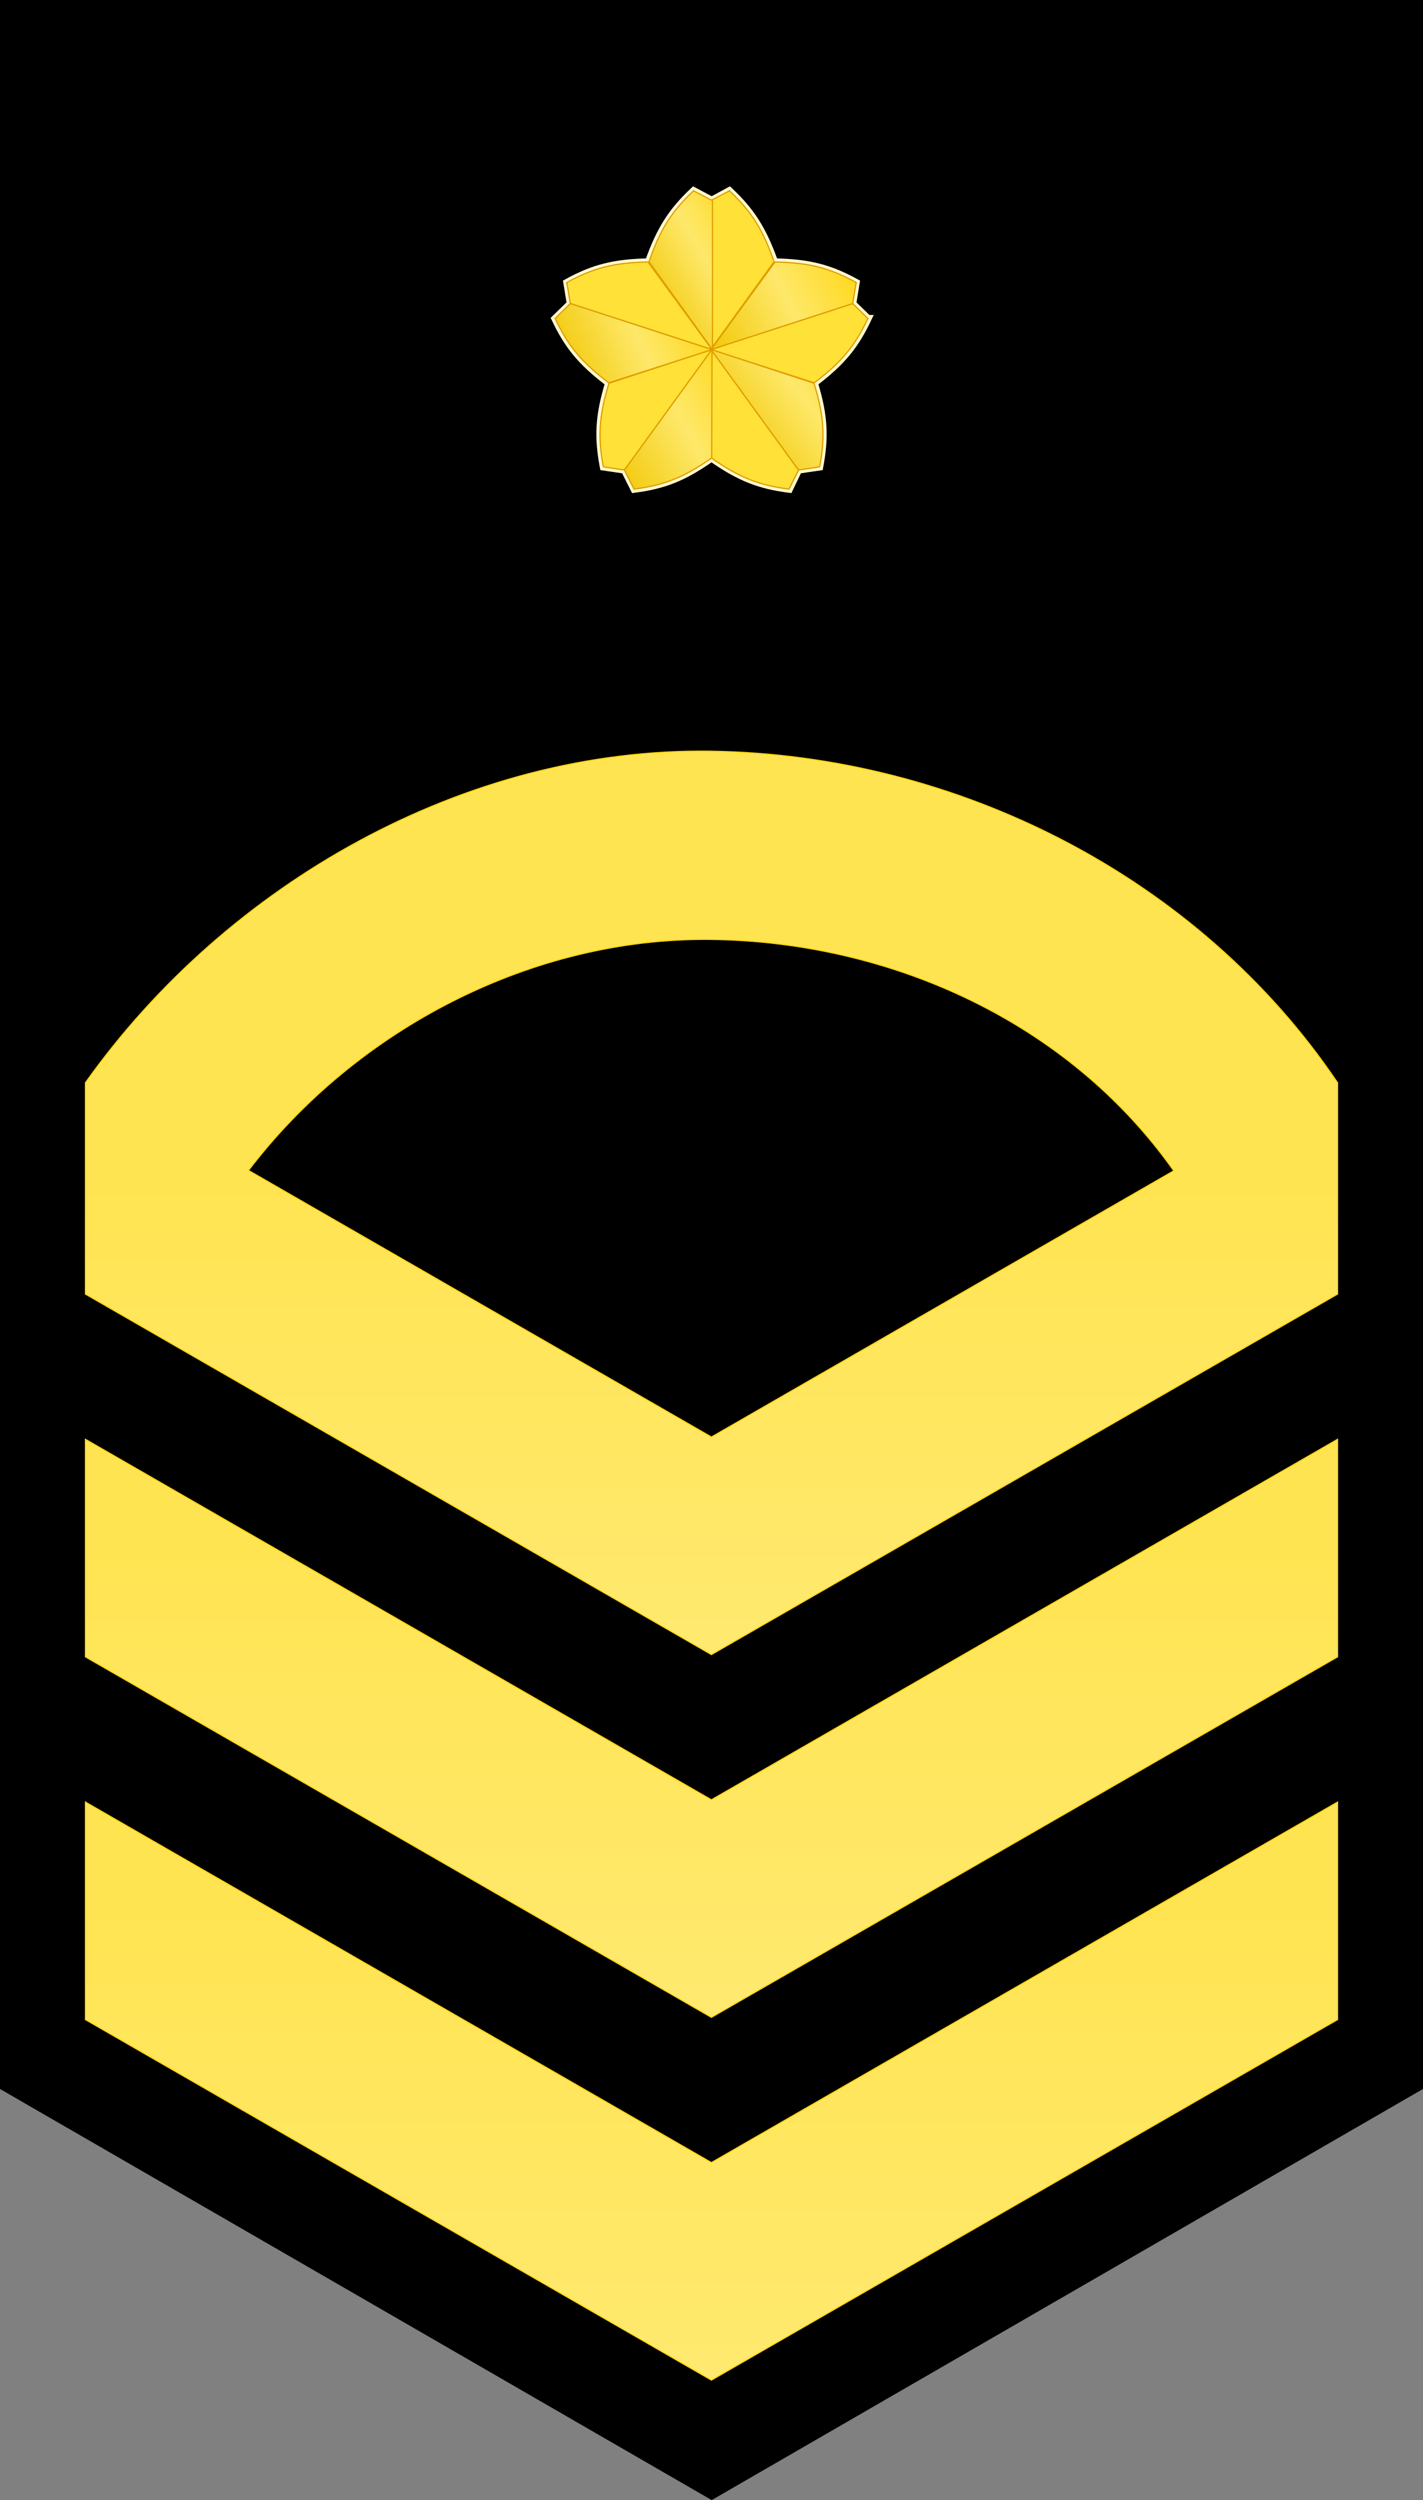
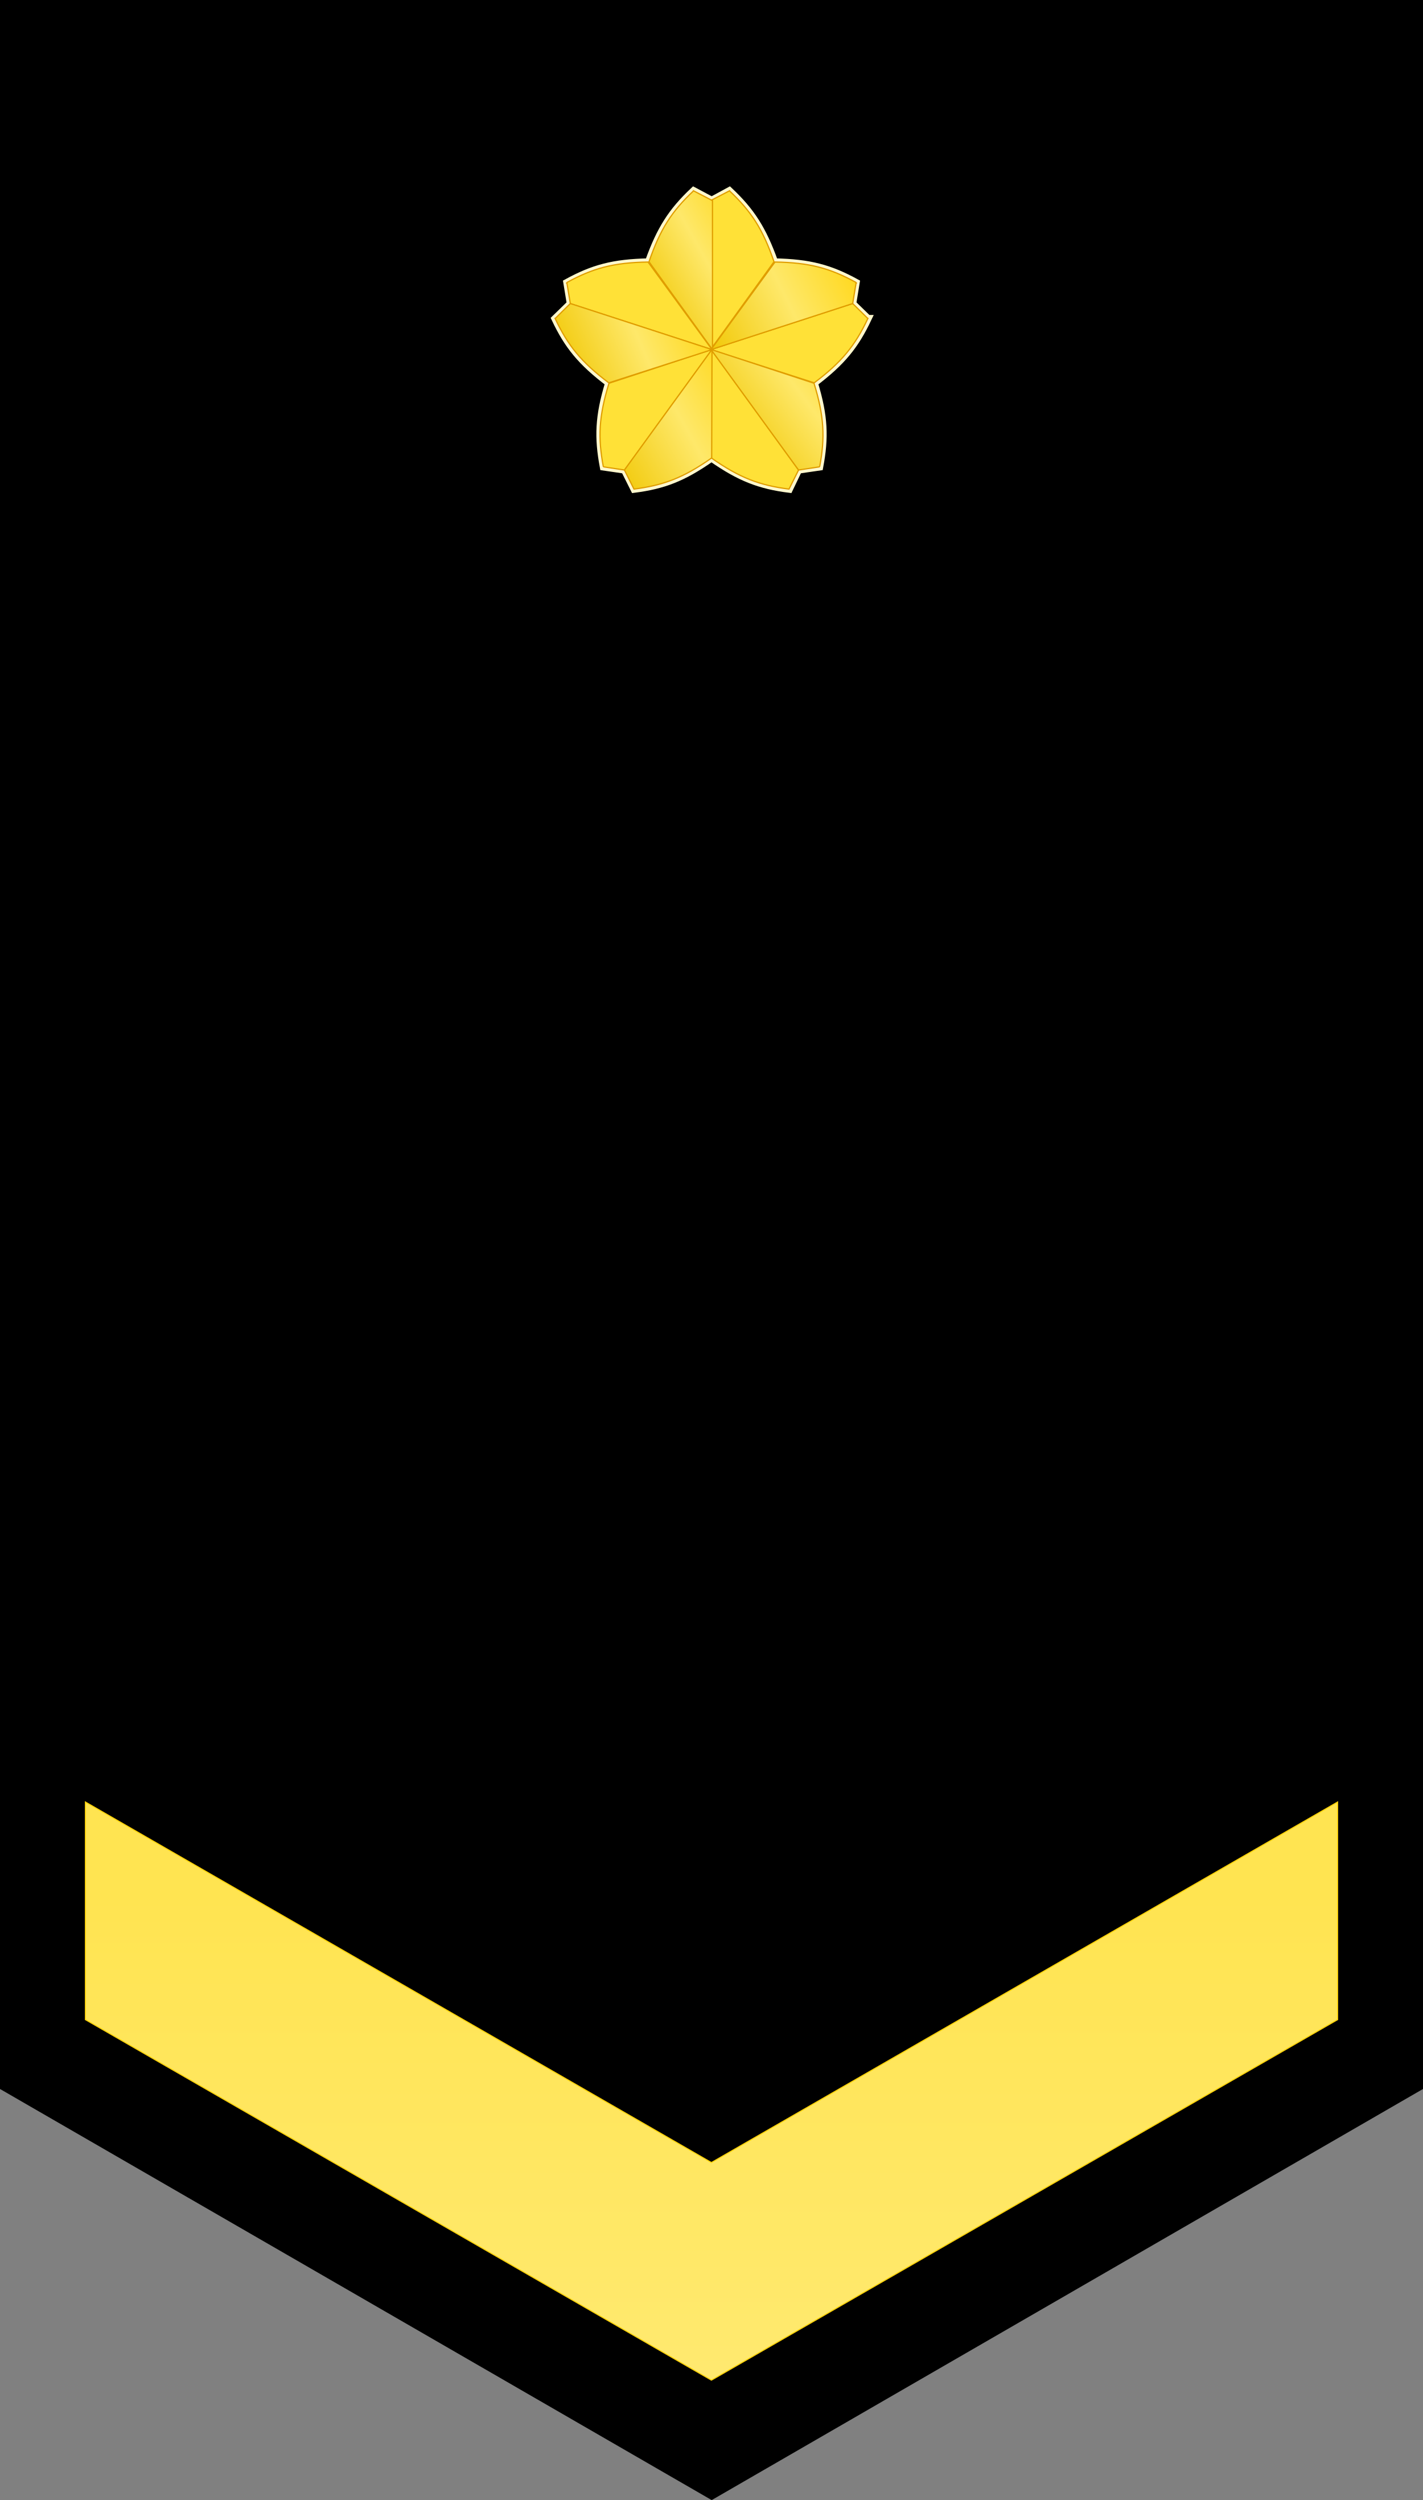
<svg xmlns="http://www.w3.org/2000/svg" xmlns:ns1="http://www.inkscape.org/namespaces/inkscape" xmlns:ns2="http://sodipodi.sourceforge.net/DTD/sodipodi-0.dtd" xmlns:xlink="http://www.w3.org/1999/xlink" width="240.945" height="423.213" id="svg2" version="1.1" ns1:version="0.48.0 r9654" ns2:docname="JMSDF Petty Officer 1st Class insignia (a).svg">
  <rect width="100%" height="100%" fill="#808080" stroke="none" />
  <defs id="defs4">
    <linearGradient id="linearGradient3815">
      <stop style="stop-color:#ffe451;stop-opacity:1;" offset="0" id="stop3818" />
      <stop id="stop3820" offset="0.75" style="stop-color:#ffeb79;stop-opacity:1;" />
      <stop id="stop3822" offset="1" style="stop-color:#ffe465;stop-opacity:1;" />
    </linearGradient>
    <linearGradient ns1:collect="always" xlink:href="#linearGradient3815" id="linearGradient3794" gradientUnits="userSpaceOnUse" gradientTransform="translate(-5.808,594.244)" x1="124.252" y1="77.481" x2="124.252" y2="219.213" />
    <linearGradient y2="219.213" x2="124.252" y1="77.481" x1="124.252" gradientTransform="translate(-5.798,655.655)" gradientUnits="userSpaceOnUse" id="linearGradient3032" xlink:href="#linearGradient3815" ns1:collect="always" />
    <linearGradient y2="219.213" x2="124.252" y1="77.481" x1="124.252" gradientTransform="translate(-5.798,717.064)" gradientUnits="userSpaceOnUse" id="linearGradient3812" xlink:href="#linearGradient3815" ns1:collect="always" />
    <linearGradient id="linearGradient4554-5-9-3">
      <stop id="stop4556-20-2-8" offset="0" style="stop-color:#f0c600;stop-opacity:1;" />
      <stop style="stop-color:#fee86a;stop-opacity:1;" offset="0.5" id="stop4558-3-6-8" />
      <stop id="stop4560-7-5-5" offset="1" style="stop-color:#ffd305;stop-opacity:1;" />
    </linearGradient>
    <linearGradient ns1:collect="always" xlink:href="#linearGradient4554-5-9-3" id="linearGradient4041" gradientUnits="userSpaceOnUse" gradientTransform="matrix(0.341,0,0,0.341,57.163,396.503)" x1="114.139" y1="517.271" x2="195.62" y2="471.435" />
    <linearGradient ns1:collect="always" xlink:href="#linearGradient4554-5-9-3" id="linearGradient4044" gradientUnits="userSpaceOnUse" gradientTransform="matrix(0.341,0,0,0.341,57.034,396.503)" x1="94.707" y1="474.941" x2="175.959" y2="440.099" />
    <linearGradient ns1:collect="always" xlink:href="#linearGradient4554-5-9-3" id="linearGradient4047" gradientUnits="userSpaceOnUse" gradientTransform="matrix(0.341,0,0,0.341,57.067,396.465)" x1="179.197" y1="509.358" x2="251.029" y2="455.114" />
    <linearGradient ns1:collect="always" xlink:href="#linearGradient4554-5-9-3" id="linearGradient4050" gradientUnits="userSpaceOnUse" gradientTransform="matrix(0.341,0,0,0.341,57.197,396.465)" x1="164.639" y1="457.952" x2="251.103" y2="414.803" />
    <linearGradient ns1:collect="always" xlink:href="#linearGradient4554-5-9-3" id="linearGradient4053" gradientUnits="userSpaceOnUse" gradientTransform="matrix(0.341,0,0,0.341,57.355,396.581)" x1="129.053" y1="427.217" x2="196.566" y2="389.154" />
    <linearGradient y2="219.213" x2="124.252" y1="77.481" x1="124.252" gradientTransform="translate(-5.809,594.237)" gradientUnits="userSpaceOnUse" id="linearGradient3892" xlink:href="#linearGradient3815" ns1:collect="always" />
  </defs>
  <ns2:namedview id="base" pagecolor="#ffffff" bordercolor="#666666" borderopacity="1.0" ns1:pageopacity="0.0" ns1:pageshadow="2" ns1:zoom="1.7627074" ns1:cx="190.42133" ns1:cy="211.6063" ns1:document-units="mm" ns1:current-layer="layer1" showgrid="false" units="mm" showguides="true" ns1:guide-bbox="true" ns1:snap-grids="false" fit-margin-top="0" fit-margin-left="0" fit-margin-right="0" fit-margin-bottom="0" ns1:window-width="1280" ns1:window-height="975" ns1:window-x="-4" ns1:window-y="-4" ns1:window-maximized="1" ns1:snap-global="true" ns1:object-paths="false">
    <ns1:grid type="xygrid" id="grid2993" empspacing="1" visible="true" enabled="true" snapvisiblegridlinesonly="true" units="mm" spacingx="0.5mm" spacingy="0.5mm" />
  </ns2:namedview>
  <g ns1:label="レイヤー 1" ns1:groupmode="layer" id="layer1" transform="translate(5.498,-473.244)">
    <path style="fill:#000000;fill-opacity:1;fill-rule:nonzero;stroke:none" d="m -5.498,473.244 0,353.619 120.504,69.594 120.441,-69.594 0,-353.619 z" id="path4371" ns1:connector-curvature="0" ns2:nodetypes="cccccc" />
-     <path style="fill:url(#linearGradient3032);fill-opacity:1;fill-rule:nonzero;stroke:#ffd205;stroke-width:0.177;stroke-miterlimit:4;stroke-opacity:1;stroke-dasharray:none" d="M 220.99,716.873 114.959,777.904 8.959,716.873 l 0,36.844 106,61.031 106.031,-61.031 0,-36.844 z" id="path3373-8" ns1:connector-curvature="0" />
    <path style="fill:url(#linearGradient3812);fill-opacity:1;fill-rule:nonzero;stroke:#ffd205;stroke-width:0.177;stroke-miterlimit:4;stroke-opacity:1;stroke-dasharray:none" d="M 220.99,778.282 114.959,839.313 8.959,778.282 l 0,36.844 106,61.031 106.031,-61.031 0,-36.844 z" id="path3373-8-3" ns1:connector-curvature="0" />
    <g id="g4061" transform="translate(1.8e-6,-20.552)">
      <path ns2:nodetypes="cccccccccccccccccccccc" ns1:connector-curvature="0" id="path3688-0-7-9-8-40-9-5" d="m 141.457,547.738 -2.599,-2.534 0.585,-3.574 c -4.413,-2.411 -7.836,-3.353 -13.81,-3.477 -2,-5.593 -3.979,-8.603 -7.636,-12.055 l -2.989,1.625 -3.054,-1.625 c -3.657,3.452 -5.636,6.462 -7.636,12.055 -5.974,0.124 -9.397,1.065 -13.81,3.477 l 0.585,3.574 -2.599,2.534 c 2.153,4.545 4.398,7.325 9.098,10.885 -1.729,5.649 -1.84,9.258 -0.91,14.2 l 3.574,0.52 1.625,3.249 c 4.971,-0.641 8.281,-1.91 13.062,-5.264 0.017,0.013 0.049,-0.01 0.065,0 4.781,3.354 8.157,4.623 13.127,5.264 l 1.56,-3.249 3.574,-0.52 c 0.93,-4.942 0.819,-8.55 -0.91,-14.2 4.7,-3.56 6.945,-6.341 9.098,-10.885 z" style="color:#000000;fill:#ffff00;fill-opacity:1;stroke:#fff8cd;stroke-width:1.248;stroke-linecap:butt;stroke-linejoin:miter;stroke-miterlimit:4;stroke-opacity:1;stroke-dasharray:none;stroke-dashoffset:0;marker:none;visibility:visible;display:inline;overflow:visible;enable-background:accumulate" />
      <path ns2:nodetypes="ccccc" ns1:connector-curvature="0" id="path3688-0-7-9-0-8-6" d="m 118.014,526.099 -3.206,1.662 0,25.224 10.749,-14.883 c -1.903,-5.56 -3.886,-8.552 -7.543,-12.003 z" style="color:#000000;fill:#ffe137;fill-opacity:1;stroke:#e09d00;stroke-width:0.208;stroke-linecap:butt;stroke-linejoin:miter;stroke-miterlimit:4;stroke-opacity:1;stroke-dasharray:none;stroke-dashoffset:0;marker:none;visibility:visible;display:inline;overflow:visible;enable-background:accumulate" />
      <path ns2:nodetypes="ccccc" ns1:connector-curvature="0" id="path3688-0-7-9-4-5-3-2" d="m 141.45,547.716 -2.571,-2.536 -23.99,7.795 17.476,5.624 c 4.7,-3.528 6.932,-6.338 9.085,-10.883 z" style="color:#000000;fill:#ffe137;fill-opacity:1;stroke:#e09d00;stroke-width:0.208;stroke-linecap:butt;stroke-linejoin:miter;stroke-miterlimit:4;stroke-opacity:1;stroke-dasharray:none;stroke-dashoffset:0;marker:none;visibility:visible;display:inline;overflow:visible;enable-background:accumulate" />
      <path ns2:nodetypes="ccccc" ns1:connector-curvature="0" id="path3688-0-7-9-4-8-3-0-03" d="m 128.098,576.59 1.617,-3.229 -14.827,-20.407 0.052,18.359 c 4.808,3.38 8.17,4.634 13.158,5.277 z" style="color:#000000;fill:#ffe137;fill-opacity:1;stroke:#e09d00;stroke-width:0.208;stroke-linecap:butt;stroke-linejoin:miter;stroke-miterlimit:4;stroke-opacity:1;stroke-dasharray:none;stroke-dashoffset:0;marker:none;visibility:visible;display:inline;overflow:visible;enable-background:accumulate" />
      <path ns2:nodetypes="ccccc" ns1:connector-curvature="0" id="path3688-0-7-9-6-5-4-1-2-5" d="m 90.48,541.617 0.59,3.563 23.99,7.795 -10.833,-14.822 c -5.876,0.091 -9.334,1.053 -13.747,3.465 z" style="color:#000000;fill:#ffe137;fill-opacity:1;stroke:#e09d00;stroke-width:0.208;stroke-linecap:butt;stroke-linejoin:miter;stroke-miterlimit:4;stroke-opacity:1;stroke-dasharray:none;stroke-dashoffset:0;marker:none;visibility:visible;display:inline;overflow:visible;enable-background:accumulate" />
-       <path ns2:nodetypes="ccccc" ns1:connector-curvature="0" id="path3688-0-7-9-6-5-8-6-0-2-6" d="m 96.662,572.82 3.571,0.54 14.827,-20.407 -17.444,5.722 c -1.729,5.617 -1.883,9.202 -0.953,14.145 z" style="color:#000000;fill:#ffe137;fill-opacity:1;stroke:#e09d00;stroke-width:0.208;stroke-linecap:butt;stroke-linejoin:miter;stroke-miterlimit:4;stroke-opacity:1;stroke-dasharray:none;stroke-dashoffset:0;marker:none;visibility:visible;display:inline;overflow:visible;enable-background:accumulate" />
+       <path ns2:nodetypes="ccccc" ns1:connector-curvature="0" id="path3688-0-7-9-6-5-8-6-0-2-6" d="m 96.662,572.82 3.571,0.54 14.827,-20.407 -17.444,5.722 c -1.729,5.617 -1.883,9.202 -0.953,14.145 " style="color:#000000;fill:#ffe137;fill-opacity:1;stroke:#e09d00;stroke-width:0.208;stroke-linecap:butt;stroke-linejoin:miter;stroke-miterlimit:4;stroke-opacity:1;stroke-dasharray:none;stroke-dashoffset:0;marker:none;visibility:visible;display:inline;overflow:visible;enable-background:accumulate" />
      <path ns2:nodetypes="ccccc" ns1:connector-curvature="0" id="path3688-0-7-9-6-6-3-6" d="m 111.935,526.099 3.206,1.662 0,25.224 -10.749,-14.883 c 1.903,-5.56 3.886,-8.552 7.543,-12.003 z" style="color:#000000;fill:url(#linearGradient4053);fill-opacity:1;stroke:#e09d00;stroke-width:0.208;stroke-linecap:butt;stroke-linejoin:miter;stroke-miterlimit:4;stroke-opacity:1;stroke-dasharray:none;stroke-dashoffset:0;marker:none;visibility:visible;display:inline;overflow:visible;enable-background:accumulate" />
      <path ns2:nodetypes="ccccc" ns1:connector-curvature="0" id="path3688-0-7-9-6-5-7-6-6" d="m 139.469,541.617 -0.59,3.563 -23.99,7.795 10.833,-14.822 c 5.876,0.091 9.334,1.053 13.747,3.465 z" style="color:#000000;fill:url(#linearGradient4050);fill-opacity:1;stroke:#e09d00;stroke-width:0.208;stroke-linecap:butt;stroke-linejoin:miter;stroke-miterlimit:4;stroke-opacity:1;stroke-dasharray:none;stroke-dashoffset:0;marker:none;visibility:visible;display:inline;overflow:visible;enable-background:accumulate" />
      <path ns2:nodetypes="ccccc" ns1:connector-curvature="0" id="path3688-0-7-9-6-5-8-50-7-7" d="m 133.286,572.82 -3.571,0.54 -14.827,-20.407 17.444,5.722 c 1.729,5.617 1.883,9.202 0.953,14.145 z" style="color:#000000;fill:url(#linearGradient4047);fill-opacity:1;stroke:#e09d00;stroke-width:0.208;stroke-linecap:butt;stroke-linejoin:miter;stroke-miterlimit:4;stroke-opacity:1;stroke-dasharray:none;stroke-dashoffset:0;marker:none;visibility:visible;display:inline;overflow:visible;enable-background:accumulate" />
      <path ns2:nodetypes="ccccc" ns1:connector-curvature="0" id="path3688-0-7-9-4-6-04-1-6" d="m 88.498,547.716 2.571,-2.536 23.99,7.795 -17.476,5.624 c -4.7,-3.528 -6.932,-6.338 -9.085,-10.883 z" style="color:#000000;fill:url(#linearGradient4044);fill-opacity:1;stroke:#e09d00;stroke-width:0.208;stroke-linecap:butt;stroke-linejoin:miter;stroke-miterlimit:4;stroke-opacity:1;stroke-dasharray:none;stroke-dashoffset:0;marker:none;visibility:visible;display:inline;overflow:visible;enable-background:accumulate" />
      <path ns2:nodetypes="ccccc" ns1:connector-curvature="0" id="path3688-0-7-9-4-8-0-5-5-7" d="m 101.85,576.59 -1.617,-3.229 14.827,-20.407 -0.052,18.359 c -4.808,3.38 -8.17,4.634 -13.158,5.277 z" style="color:#000000;fill:url(#linearGradient4041);fill-opacity:1;stroke:#e09d00;stroke-width:0.208;stroke-linecap:butt;stroke-linejoin:miter;stroke-miterlimit:4;stroke-opacity:1;stroke-dasharray:none;stroke-dashoffset:0;marker:none;visibility:visible;display:inline;overflow:visible;enable-background:accumulate" />
    </g>
-     <path style="fill:url(#linearGradient3892);fill-opacity:1;fill-rule:nonzero;stroke:#ffd305;stroke-width:0.177;stroke-miterlimit:4;stroke-opacity:1;stroke-dasharray:none" d="m 114.939,600.401 c -41.609,-0.639 -82.036,22.423 -105.981,56.126 4.7e-4,11.927 9.4e-4,23.853 10e-4,35.78 35.333,20.344 70.667,40.688 106,61.031 35.344,-20.344 70.688,-40.688 106.031,-61.031 -3.3e-4,-11.927 -6.7e-4,-23.853 -0.001,-35.78 -23.518,-34.869 -64.442,-55.487 -106.051,-56.126 z m 0,31.875 c 30.308,0.391 60.441,13.853 78.302,39.156 -26.094,15.021 -52.188,30.042 -78.281,45.062 -26.125,-15.042 -52.25,-30.083 -78.375,-45.125 18.273,-23.98 48.046,-39.484 78.354,-39.094 z" id="path3373-8-6-4" ns1:connector-curvature="0" ns2:nodetypes="zccccczzcccz" />
  </g>
</svg>